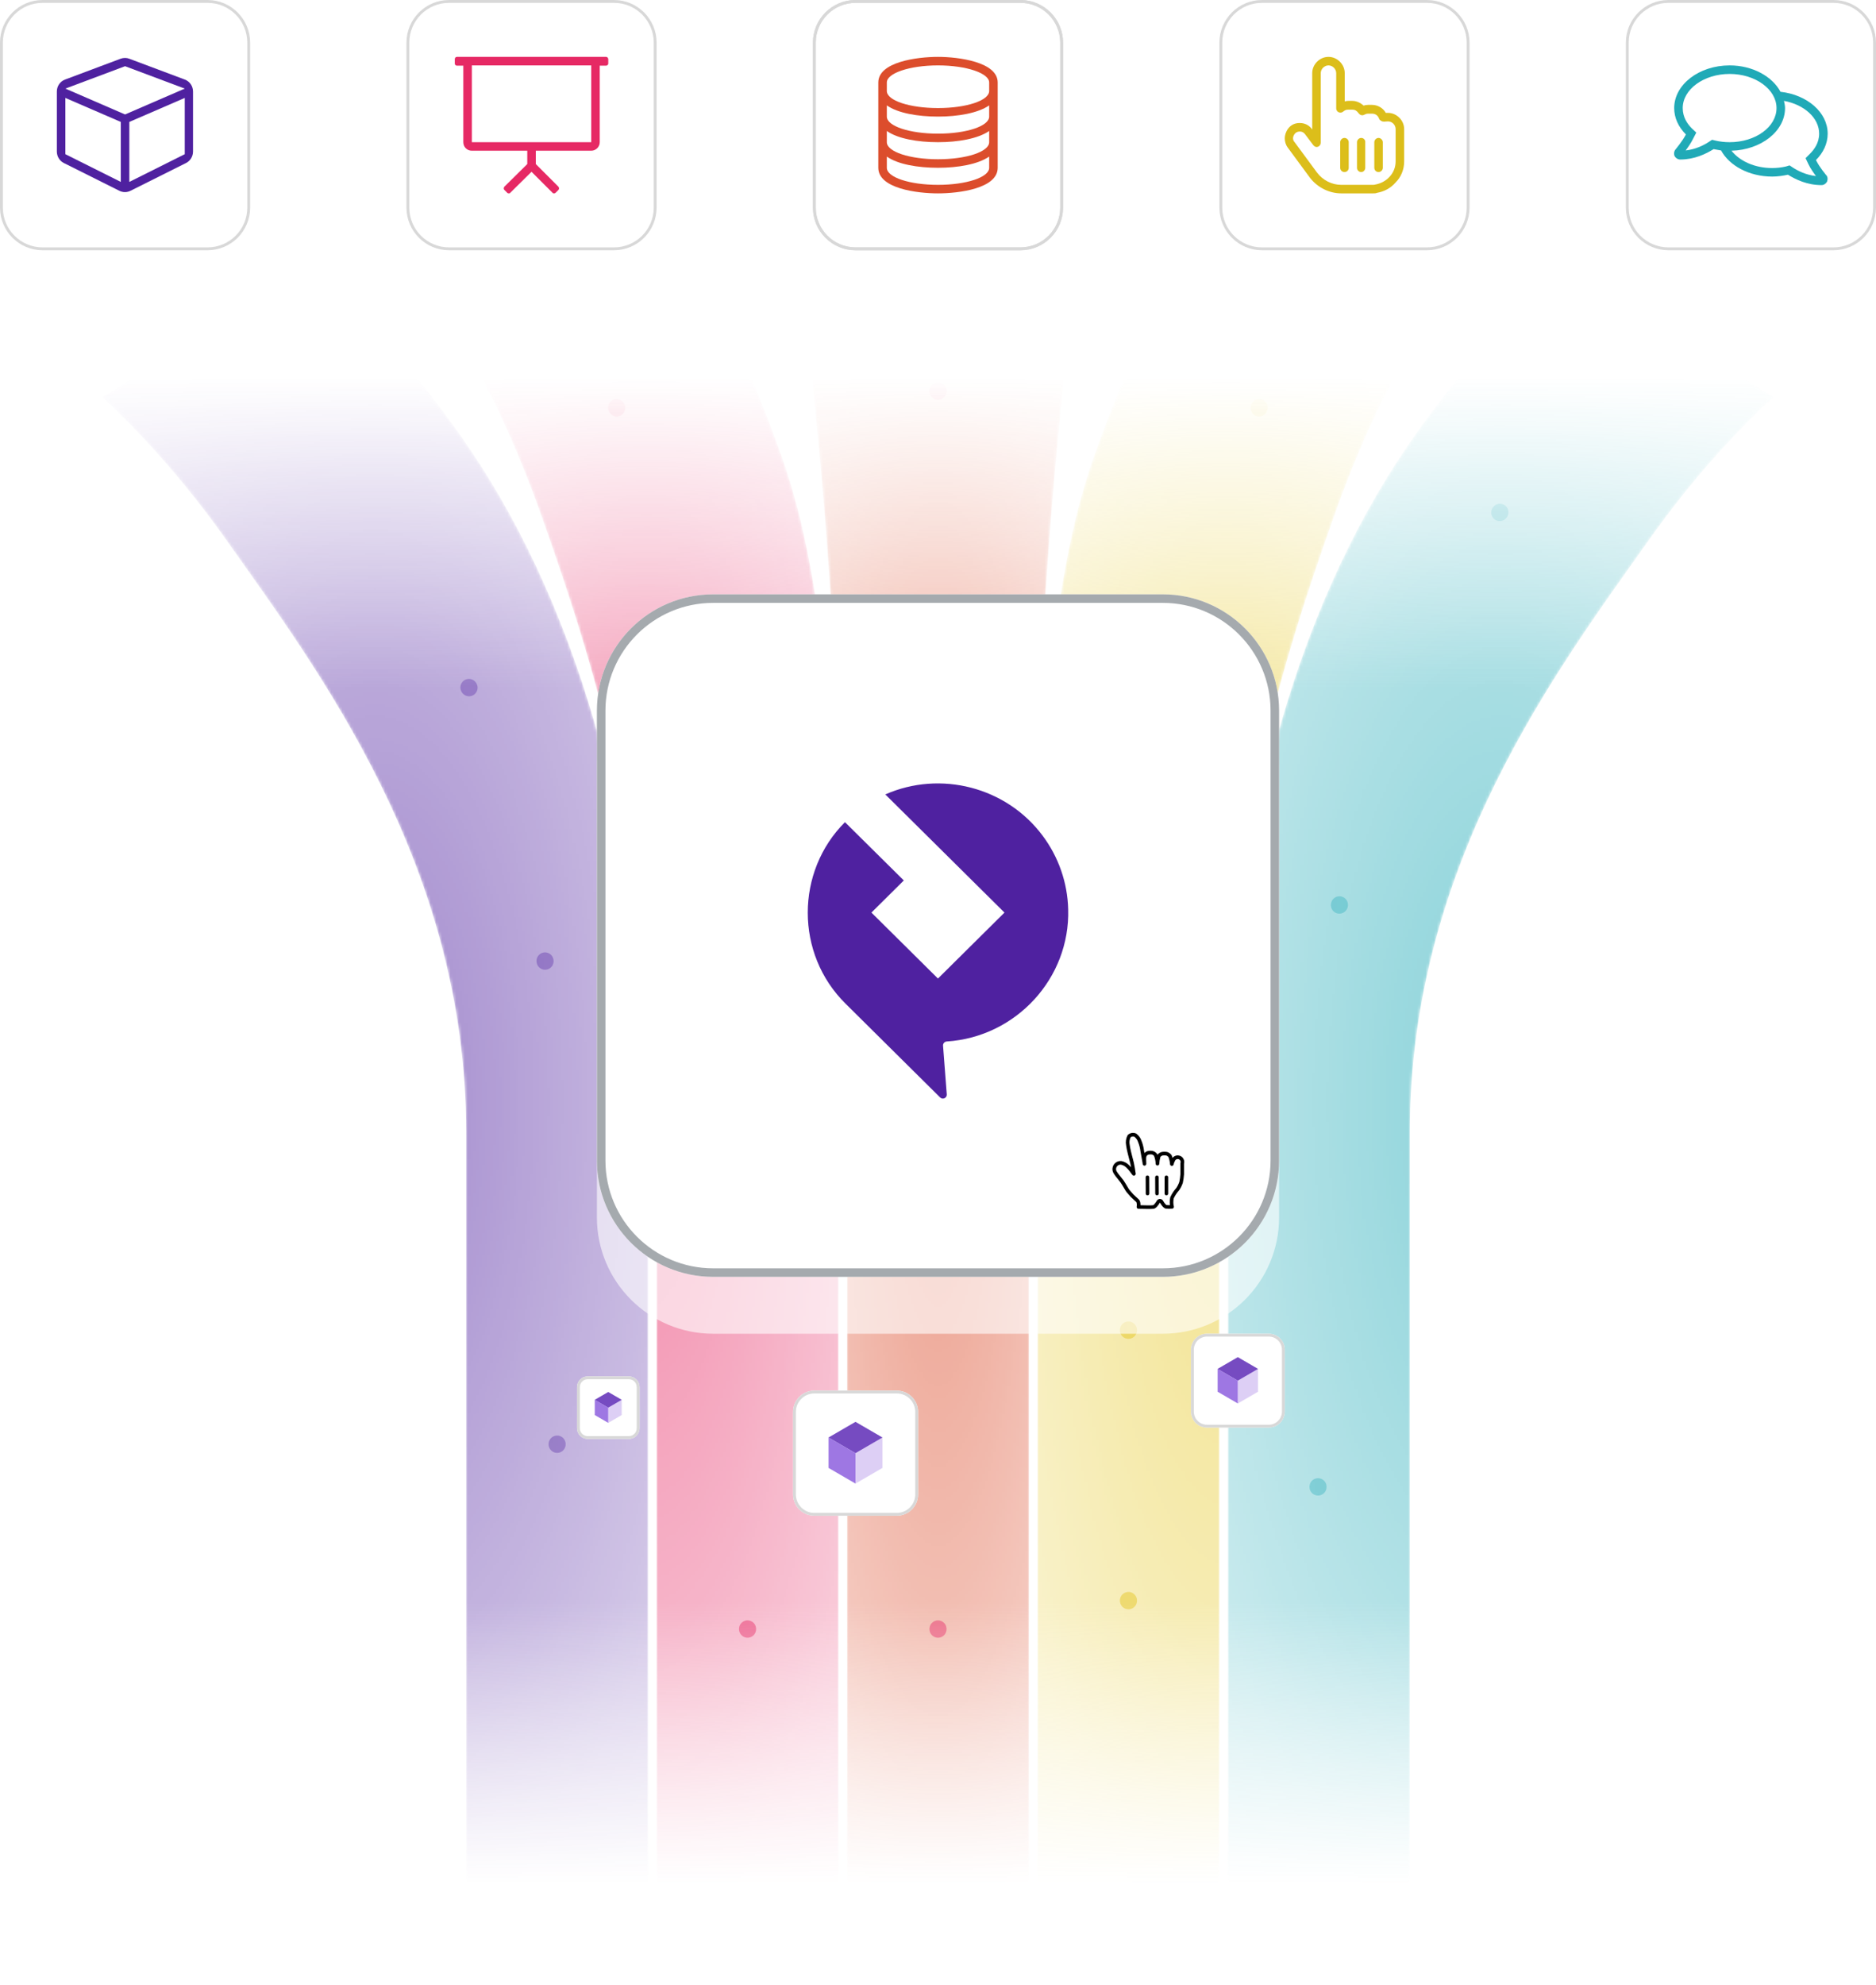
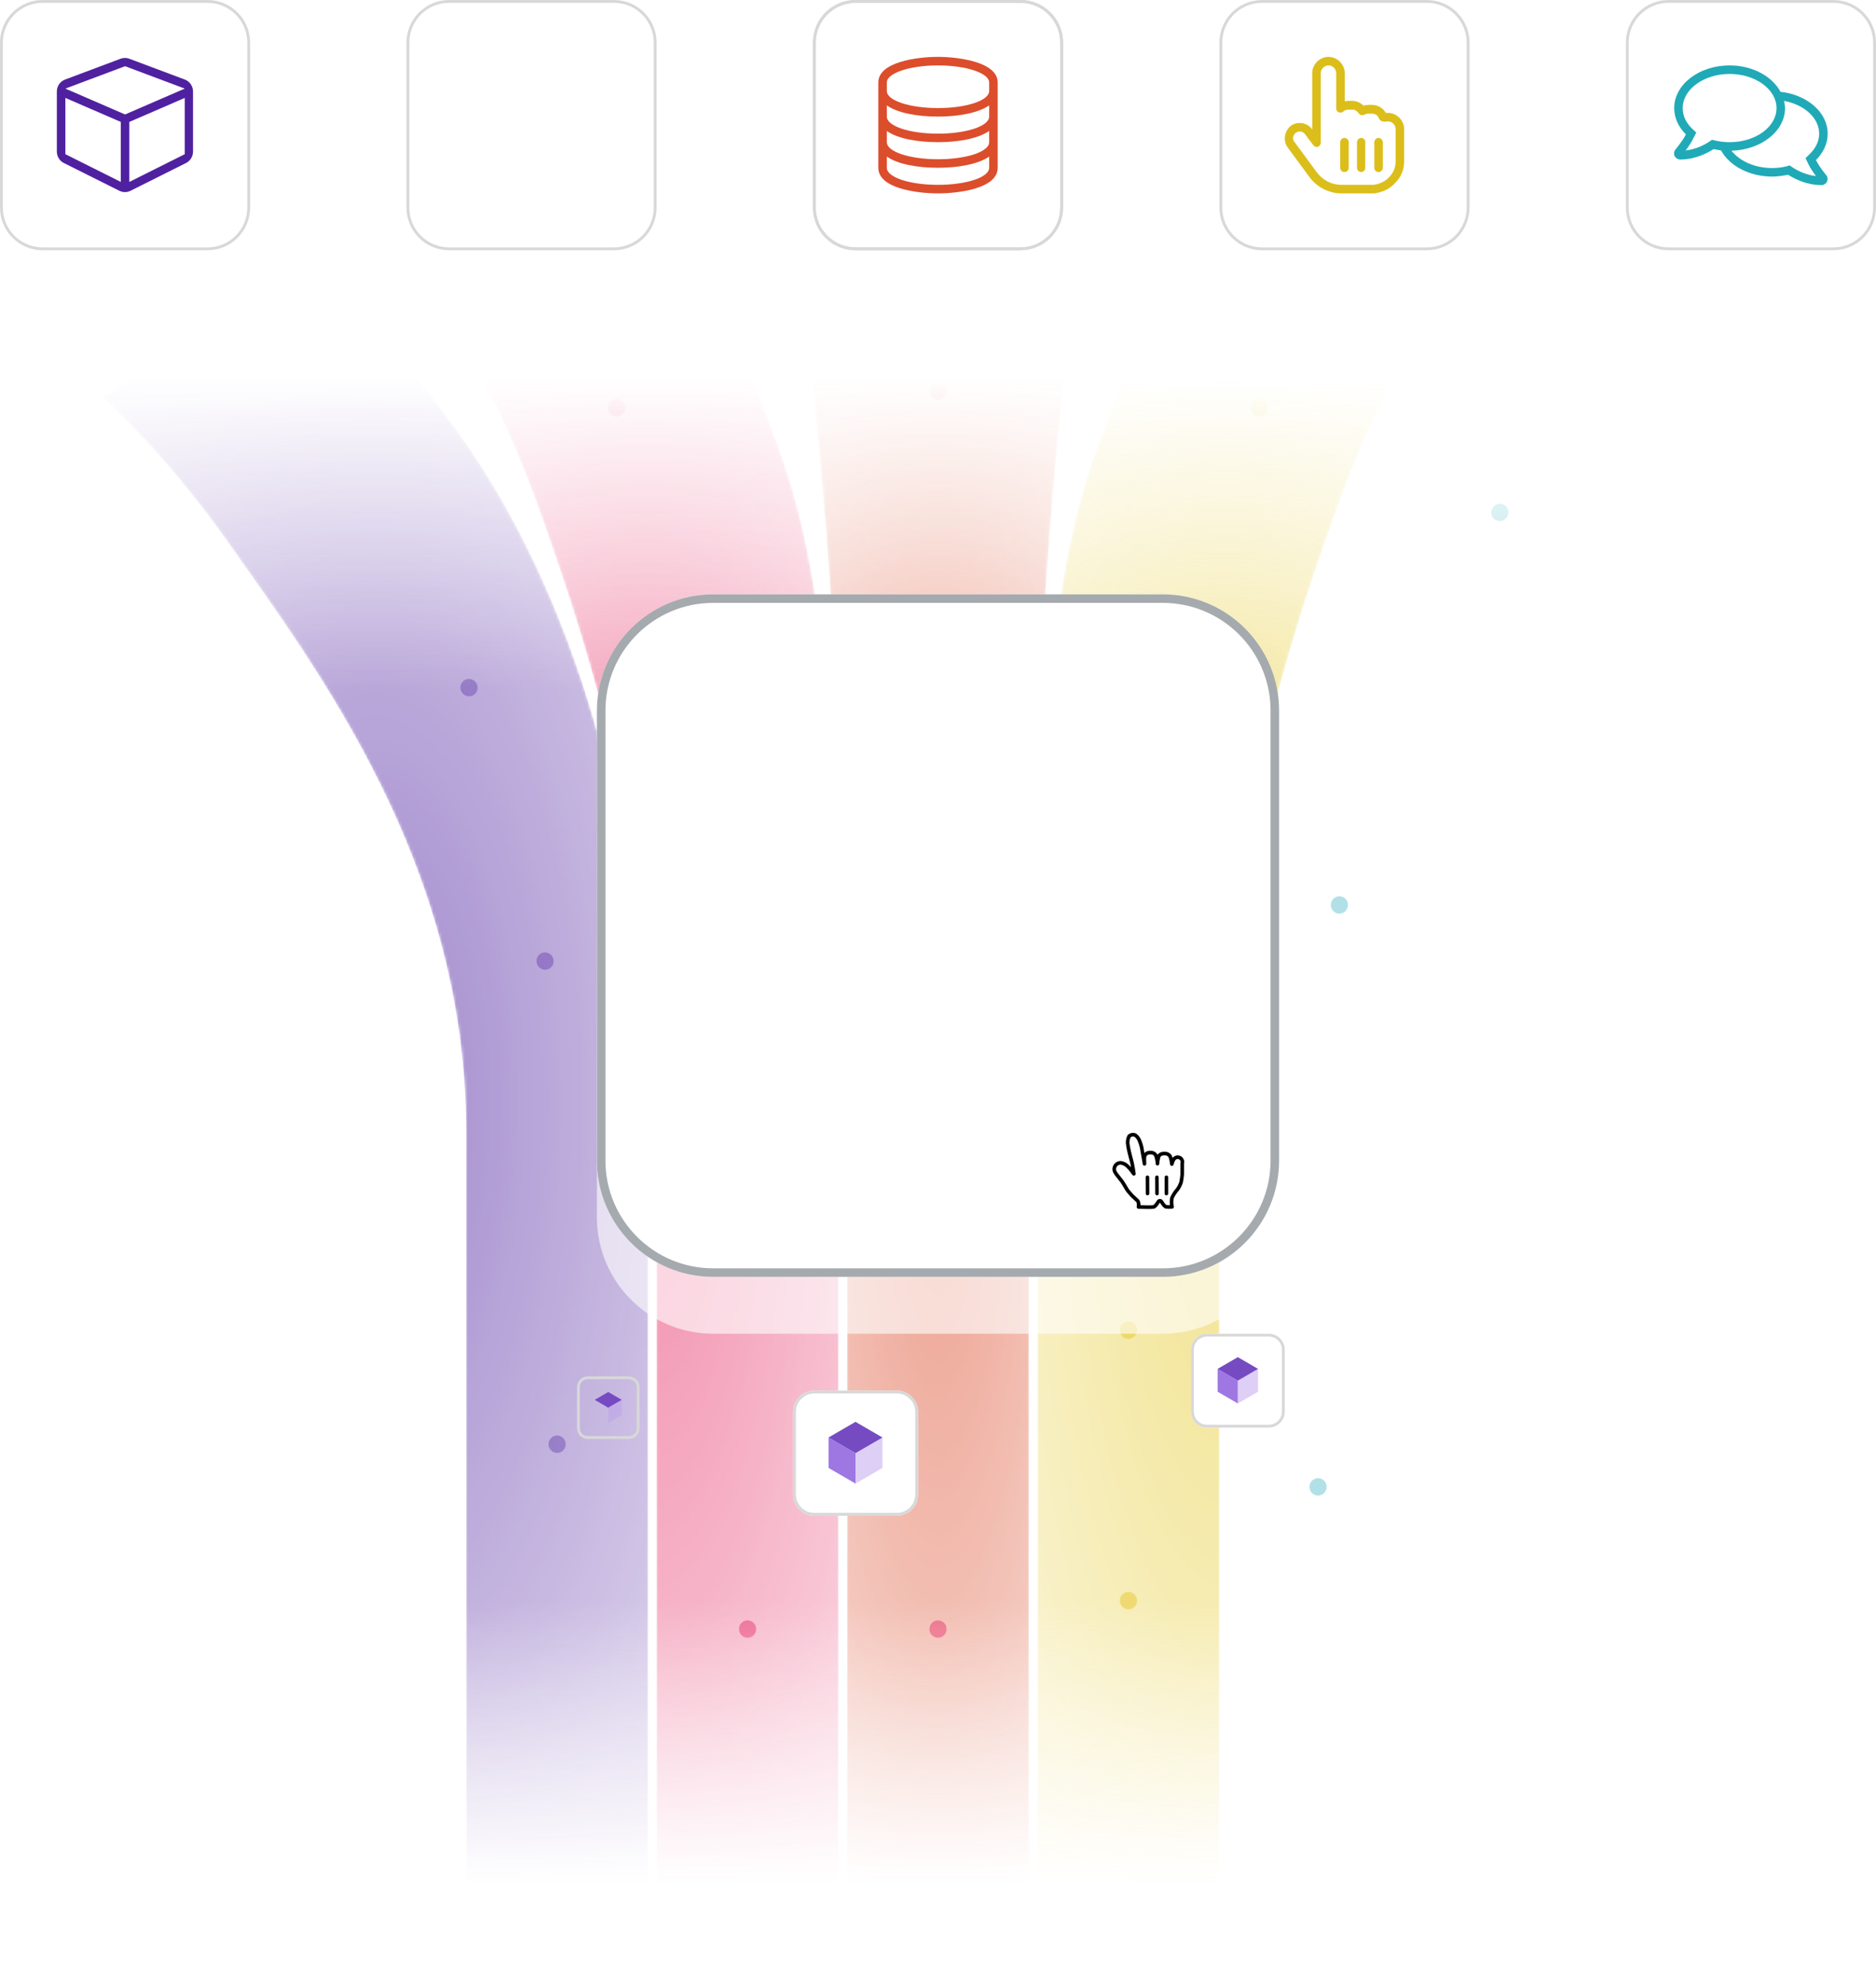
<svg xmlns="http://www.w3.org/2000/svg" width="660" height="698" viewBox="0 0 660 698" fill="none">
  <style>
  @keyframes dash1 {
    to {
      stroke-dashoffset: 950;
    }
  }

  @keyframes dash2 {
    to {
      stroke-dashoffset: 850;
    }
  }

  @keyframes dash3 {
    to {
      stroke-dashoffset: 550;
    }
  }

  @keyframes dash4 {
    to {
      stroke-dashoffset: 750;
    }
  }

  @keyframes dash5 {
    to {
      stroke-dashoffset: 950;
    }
  }
  

  .stroke-dashes1 {
    animation: dash1 4s infinite linear;
  }
  
  .stroke-dashes2 {
    animation: dash2 4s infinite linear;
  }

  .stroke-dashes3 {
    animation: dash3 4s infinite linear;
  }

  .stroke-dashes4 {
    animation: dash4 4s infinite linear;
  }

  .stroke-dashes5 {
    animation: dash5 5s infinite linear;
  }

  @keyframes stripe-pulse {
    from {
      opacity: 0.50;
    }
    50% {
      opacity: 0.75;
    }
    to {
      opacity: 0.50;
    }
  }

  .stripe-pulse1 {
    animation: stripe-pulse 3s infinite cubic-bezier(0.68, -0.6, 0.32, 1.6);
    animation-delay: 1.5s;
  }

  .stripe-pulse2 {
    animation: stripe-pulse 3s infinite cubic-bezier(0.68, -0.6, 0.32, 1.6);
    animation-delay: 2.5s;
  }

  .stripe-pulse3 {
    animation: stripe-pulse 3s infinite cubic-bezier(0.68, -0.6, 0.32, 1.6);
    animation-delay: 1.25s;
  }

  .stripe-pulse4 {
    animation: stripe-pulse 3s infinite cubic-bezier(0.68, -0.6, 0.32, 1.6);
    animation-delay: 0.5s;
  }

  .stripe-pulse5 {
    animation: stripe-pulse 3s infinite cubic-bezier(0.68, -0.6, 0.32, 1.6);
    animation-delay: 1.75s;
  }

</style>
  <g id="ssot-graph-1">
    <g id="DataSourcesIn">
      <g id="Data Source Icon Small">
        <g id="Data Source Icon">
          <path id="Background" d="M0 15C0 6.716 6.716 0 15 0H73C81.284 0 88 6.716 88 15V73C88 81.284 81.284 88 73 88H15C6.716 88 0 81.284 0 73V15Z" fill="white" />
          <path id="cube" d="M42.406 20.656L22.906 27.969C21.125 28.625 20 30.312 20 32.188V53.281C20 54.969 20.938 56.562 22.438 57.312L41.938 67.062C43.25 67.719 44.656 67.719 45.969 67.062L65.469 57.312C66.969 56.562 67.906 54.969 67.906 53.281V32.188C67.906 30.312 66.781 28.625 65 27.969L45.5 20.656C44.562 20.281 43.438 20.281 42.406 20.656ZM44 23.281L65 31.156L44 40.25L23 31.156L44 23.281ZM23 34.438L42.5 42.875V63.969L23 54.219V34.438ZM45.5 63.969V42.875L65 34.438V54.219L45.5 63.969Z" fill="#4F21A0" />
          <path id="Stroke" d="M0.5 15C0.5 6.992 6.992 0.5 15 0.5H73C81.008 0.5 87.5 6.992 87.5 15V73C87.5 81.008 81.008 87.5 73 87.5H15C6.992 87.5 0.5 81.008 0.5 73V15Z" stroke="#D8D8D8" />
        </g>
      </g>
      <g id="Data Source Icon Small_2">
        <g id="Data Source Icon_2">
          <path id="Background_2" d="M143 15C143 6.716 149.716 0 158 0H216C224.284 0 231 6.716 231 15V73C231 81.284 224.284 88 216 88H158C149.716 88 143 81.284 143 73V15Z" fill="white" />
-           <path id="presentation" d="M213.25 20H160.75C160.281 20 160 20.375 160 20.844V22.344C160 22.719 160.281 23.094 160.75 23.094H163V50C163 51.688 164.312 53 166 53H185.5V57.688L177.438 65.656C177.156 66.031 177.156 66.5 177.438 66.781L178.469 67.812C178.656 68 178.844 68 179.031 68C179.219 68 179.406 68 179.5 67.812L187 60.406L194.406 67.812C194.5 68 194.688 68 194.875 68C195.062 68 195.25 68 195.438 67.812L196.469 66.781C196.75 66.5 196.75 66.031 196.469 65.656L188.5 57.688V53H208C209.594 53 211 51.688 211 50V23.094H213.25C213.625 23.094 214 22.719 214 22.344V20.844C214 20.375 213.625 20 213.25 20ZM208 50H166V23H208V50Z" fill="#E62964" />
          <path id="Stroke_2" d="M143.5 15C143.5 6.992 149.992 0.5 158 0.5H216C224.008 0.5 230.5 6.992 230.5 15V73C230.5 81.008 224.008 87.5 216 87.5H158C149.992 87.5 143.5 81.008 143.5 73V15Z" stroke="#D8D8D8" />
        </g>
      </g>
      <g id="Data Source Icon Small_3">
        <g id="Data Source Icon_3">
          <path id="Background_3" d="M286 15C286 6.716 292.716 0 301 0H359C367.284 0 374 6.716 374 15V73C374 81.284 367.284 88 359 88H301C292.716 88 286 81.284 286 73V15Z" fill="white" />
          <path id="database" d="M330 23C339.938 23 348 25.719 348 29V32C348 35.375 339.938 38 330 38C320.062 38 312 35.375 312 32V29C312 25.719 320.062 23 330 23ZM348 37.062V41C348 44.375 339.938 47 330 47C320.062 47 312 44.375 312 41V37.062C315.844 39.781 322.875 41 330 41C337.031 41 344.062 39.781 348 37.062ZM348 46.062V50C348 53.375 339.938 56 330 56C320.062 56 312 53.375 312 50V46.062C315.844 48.781 322.875 50 330 50C337.031 50 344.062 48.781 348 46.062ZM348 55.062V59C348 62.375 339.938 65 330 65C320.062 65 312 62.375 312 59V55.062C315.844 57.781 322.875 59 330 59C337.031 59 344.062 57.781 348 55.062ZM330 20C322.594 20 309 21.781 309 29V59C309 66.312 322.688 68 330 68C337.312 68 351 66.312 351 59V29C351 21.781 337.219 20 330 20Z" fill="#DC4D2C" />
          <path id="Stroke_3" d="M286.5 15C286.5 6.992 292.992 0.5 301 0.5H359C367.008 0.5 373.5 6.992 373.5 15V73C373.5 81.008 367.008 87.5 359 87.5H301C292.992 87.5 286.5 81.008 286.5 73V15Z" stroke="#D8D8D8" />
          <path id="Stroke_4" d="M286.5 15C286.5 6.992 292.992 0.5 301 0.5H359C367.008 0.5 373.5 6.992 373.5 15V73C373.5 81.008 367.008 87.5 359 87.5H301C292.992 87.5 286.5 81.008 286.5 73V15Z" stroke="#D8D8D8" />
        </g>
      </g>
      <g id="Data Source Icon Small_4">
        <g id="Data Source Icon_4">
          <path id="Background_4" d="M429 15C429 6.716 435.716 0 444 0H502C510.284 0 517 6.716 517 15V73C517 81.284 510.284 88 502 88H444C435.716 88 429 81.284 429 73V15Z" fill="white" />
          <path id="hand-pointer" d="M488.281 39.688H487.531C486.594 38 484.719 36.875 482.656 36.875H481.344C480.781 36.875 480.219 36.969 479.75 37.156C478.625 36.125 477.219 35.469 475.719 35.469H474.312C473.938 35.469 473.469 35.562 473.094 35.656V25.719C473.094 22.625 470.469 20 467.375 20C464.281 20 461.656 22.625 461.656 25.719V45.594L461.562 45.406C460.906 44.469 459.5 43.25 457.25 43.25C453.406 43.25 452 46.719 452 48.594C452 49.719 452.281 50.844 453.031 51.875L460.906 62.562C463.531 65.938 467.656 68 471.875 68H483.031C483.594 68 484.062 68 484.438 67.812C487.062 67.344 489.312 66.125 491 64.156C492.969 62.188 494 59.562 494 56.75V45.406C494 42.312 491.375 39.688 488.281 39.688ZM491 56.75C491 58.812 490.25 60.688 488.844 62.188C487.531 63.594 485.844 64.531 483.781 64.906C483.5 65 483.219 65 483.031 65H471.875C468.594 65 465.406 63.406 463.344 60.688L455.469 50C455.094 49.625 454.906 49.156 454.906 48.594C454.906 47.844 455.562 46.25 457.25 46.25C458.281 46.25 458.844 46.812 459.125 47.188L462.031 51.031C462.312 51.406 462.781 51.688 463.156 51.688C464.281 51.688 464.656 50.656 464.656 50.188V25.719C464.656 24.312 465.875 23 467.375 23C468.875 23 470.094 24.312 470.094 25.719V38.094C470.094 38.75 470.562 39.594 471.594 39.594C472.719 39.594 472.719 38.562 474.312 38.562H475.719C477.969 38.562 477.688 40.531 479.281 40.531C480.031 40.531 480.219 39.969 481.344 39.969H482.75C483.875 39.969 484.812 40.625 485.188 41.75C485.469 42.406 486.219 42.781 486.875 42.781L488.281 42.688C489.781 42.688 491 43.906 491 45.406V56.75ZM473 48.5C472.156 48.5 471.5 49.25 471.5 50V59C471.5 59.844 472.156 60.5 473 60.5C473.844 60.5 474.5 59.844 474.5 59V50C474.5 49.25 473.844 48.5 473 48.5ZM478.906 48.5C478.062 48.5 477.406 49.25 477.406 50V59C477.406 59.844 478.062 60.5 478.906 60.5C479.656 60.5 480.312 59.844 480.312 59V50C480.406 49.25 479.75 48.5 478.906 48.5ZM485 48.5C484.156 48.5 483.5 49.25 483.5 50V59C483.5 59.844 484.156 60.5 485 60.5C485.75 60.5 486.5 59.844 486.5 59V50C486.5 49.25 485.75 48.5 485 48.5Z" fill="#DCBE1A" />
          <path id="Stroke_5" d="M429.5 15C429.5 6.992 435.992 0.5 444 0.5H502C510.008 0.5 516.5 6.992 516.5 15V73C516.5 81.008 510.008 87.5 502 87.5H444C435.992 87.5 429.5 81.008 429.5 73V15Z" stroke="#D8D8D8" />
        </g>
      </g>
      <g id="Data Source Icon Small_5">
        <g id="Data Source Icon_5">
          <path id="Background_5" d="M572 15C572 6.716 578.716 0 587 0H645C653.284 0 660 6.716 660 15V73C660 81.284 653.284 88 645 88H587C578.716 88 572 81.284 572 73V15Z" fill="white" />
          <path id="comments" d="M642.344 61.438C642.344 61.344 640.281 59.094 638.875 56.281C641.406 53.75 643 50.562 643 47C643 39.5 635.781 33.312 626.406 32.281C623.5 26.844 616.562 23 608.5 23C597.719 23 589 29.75 589 38C589 41.469 590.5 44.656 593.125 47.281C591.625 50.094 589.562 52.344 589.562 52.438C589 53 588.812 53.938 589.094 54.781C589.469 55.531 590.219 56.094 591.156 56.094C596.125 56.094 600.156 54.125 602.875 52.438C603.719 52.625 604.562 52.719 605.5 52.906C608.406 58.25 615.344 62.094 623.5 62.094C625.375 62.094 627.25 61.812 629.031 61.438C631.75 63.125 635.781 65.094 640.844 65.094C641.688 65.094 642.438 64.531 642.812 63.781C643.094 62.938 643 62 642.344 61.438ZM603.531 49.438L602.312 49.156L601.188 49.906C599.312 51.125 596.5 52.531 593.031 52.906C593.781 51.875 594.906 50.375 595.75 48.594L596.781 46.625L595.188 45.125C593.688 43.625 592 41.281 592 38C592 31.438 599.406 26 608.5 26C617.594 26 625 31.438 625 38C625 44.656 617.594 50 608.5 50C606.812 50 605.125 49.812 603.531 49.438ZM630.719 58.906L629.594 58.156L628.375 58.531C626.781 58.906 625.094 59.094 623.5 59.094C617.312 59.094 612.062 56.656 609.156 53C619.562 52.719 628 46.156 628 38C628 37.156 627.812 36.312 627.625 35.469C634.75 36.781 640 41.469 640 47C640 50.281 638.219 52.625 636.719 54.125L635.219 55.625L636.156 57.594C637 59.375 638.125 60.875 638.875 61.906C635.406 61.531 632.594 60.125 630.719 58.906Z" fill="#20AAB7" />
          <path id="Stroke_6" d="M572.5 15C572.5 6.992 578.992 0.5 587 0.5H645C653.008 0.5 659.5 6.992 659.5 15V73C659.5 81.008 653.008 87.5 645 87.5H587C578.992 87.5 572.5 81.008 572.5 73V15Z" stroke="#D8D8D8" />
        </g>
      </g>
    </g>
    <g id="StripesIn">
      <mask id="mask0_1901_77765" style="mask-type:alpha" maskUnits="userSpaceOnUse" x="0" y="98" width="660" height="600">
        <rect id="StripesBox" y="98" width="660" height="600" fill="url(#paint0_linear_1901_77765)" />
      </mask>
      <g mask="url(#mask0_1901_77765)">
        <g id="Stripe1">
          <mask id="mask1_1901_77765" style="mask-type:alpha" maskUnits="userSpaceOnUse" x="36" y="92" width="192" height="606">
            <path id="StripeMask1" class="stripe-pulse1" opacity="0.5" d="M162.143 153.31C200.197 207.224 228 288.541 228 398V697.999C228 697.999 228 698 196 698C164 698 164 697.999 164 697.999V398C164 304.159 111.802 235.476 79.856 190.215C63.826 167.505 47.85 150.695 36.048 139.687L109.701 92.885C124.149 106.361 143.173 126.433 162.143 153.31Z" fill="url(#paint1_radial_1901_77765)" />
          </mask>
          <g mask="url(#mask1_1901_77765)">
            <path id="StripePath1" d="M162.143 153.309C200.197 207.223 228 288.54 228 398V697.998C228 697.998 228 698 196 698C164 698 164 697.998 164 697.998V398C164 304.159 111.802 235.476 79.856 190.215C63.826 167.504 47.85 150.695 36.048 139.686L109.701 92.885C124.149 106.361 143.173 126.432 162.143 153.309Z" fill="url(#paint2_linear_1901_77765)" />
          </g>
        </g>
        <g id="Stripe2">
          <mask id="mask2_1901_77765" style="mask-type:alpha" maskUnits="userSpaceOnUse" x="159" y="79" width="136" height="619">
            <path id="StripeMask2" class="stripe-pulse2" opacity="0.5" fill-rule="evenodd" clip-rule="evenodd" d="M275.173 160.993C293.843 213.854 295 292.453 295 398V697.999C295 697.999 295 698 263 698C231 698 231 697.999 231 697.999V398C231 299.947 207.157 228.546 190.827 182.307C182.651 159.158 174.577 142.241 168.746 131.385C165.83 125.955 163.474 122.039 161.945 119.616C161.18 118.404 160.622 117.565 160.305 117.097C160.146 116.863 160.047 116.722 160.013 116.673C160.004 116.66 159.999 116.653 159.999 116.653C159.999 116.653 160.003 116.658 160.01 116.668L160.046 116.718L160.073 116.756L160.089 116.778C160.098 116.79 196 98 196 98C196 98 235.903 79.211 235.913 79.224L235.934 79.253L235.98 79.317C236.013 79.363 236.05 79.415 236.092 79.473C236.174 79.589 236.274 79.729 236.389 79.893C236.619 80.221 236.914 80.646 237.268 81.168C237.976 82.211 238.922 83.642 240.071 85.464C242.37 89.108 245.482 94.313 249.129 101.103C256.423 114.684 265.849 134.592 275.173 160.993Z" fill="url(#paint3_radial_1901_77765)" />
          </mask>
          <g mask="url(#mask2_1901_77765)">
            <path id="StripePath2" d="M275.174 160.994C293.843 213.854 295 292.453 295 398V697.999C295 697.999 295 698 263 698C231 698 231 697.999 231 697.999V398C231 299.948 207.158 228.547 190.827 182.307C182.651 159.158 174.577 142.242 168.747 131.385C165.83 125.956 163.474 122.04 161.945 119.616L240.071 85.465C242.37 89.108 245.483 94.314 249.129 101.103C256.423 114.684 265.849 134.593 275.174 160.994Z" fill="url(#paint4_linear_1901_77765)" />
          </g>
        </g>
        <g id="Stripe3">
          <mask id="mask3_1901_77765" style="mask-type:alpha" maskUnits="userSpaceOnUse" x="281" y="98" width="98" height="600">
            <path id="StripeMask3" class="stripe-pulse3" opacity="0.5" fill-rule="evenodd" clip-rule="evenodd" d="M362 697.999C362 697.999 362 698 330 698C298 698 298 697.999 298 697.999C298 697.999 298 598 298 398C298 198 281 98.001 281 98.001C281 98.001 288 98 330 98C379 98 379 98.001 379 98.001C379 98.001 362 198 362 398C362 598 362 697.999 362 697.999Z" fill="url(#paint5_radial_1901_77765)" />
          </mask>
          <g mask="url(#mask3_1901_77765)">
            <path id="StripePath3" fill-rule="evenodd" clip-rule="evenodd" d="M362 697.999C362 697.999 362 698 330 698C298 698 298 697.999 298 697.999C298 697.999 298 598 298 398C298 198 281 98.001 281 98.001C281 98.001 288 98 330 98C379 98 379 98.001 379 98.001C379 98.001 362 198 362 398C362 598 362 697.999 362 697.999Z" fill="url(#paint6_linear_1901_77765)" />
          </g>
        </g>
        <g id="Stripe4">
          <mask id="mask4_1901_77765" style="mask-type:alpha" maskUnits="userSpaceOnUse" x="365" y="85" width="134" height="613">
            <path id="StripeMask4" class="stripe-pulse4" opacity="0.5" d="M469.169 181.971C452.846 228.132 429 299.529 429 397.84V697.839C429 697.839 429 697.84 397 697.84C365 697.84 365 697.839 365 697.839V397.84C365 292.051 366.154 213.448 384.831 160.634C394.159 134.256 403.59 114.386 410.891 100.835C414.542 94.06 417.658 88.868 419.961 85.232L498.023 119.486C496.498 121.893 494.146 125.787 491.234 131.192C485.41 142 477.341 158.861 469.169 181.971Z" fill="url(#paint7_radial_1901_77765)" />
          </mask>
          <g mask="url(#mask4_1901_77765)">
            <path id="StripePath4" d="M469.169 181.971C452.846 228.132 429 299.529 429 397.84V697.839C429 697.839 429 697.84 397 697.84C365 697.84 365 697.839 365 697.839V397.84C365 292.051 366.154 213.448 384.831 160.634C394.159 134.256 403.59 114.386 410.891 100.835C414.542 94.06 417.658 88.868 419.961 85.232L498.023 119.486C496.498 121.893 494.146 125.787 491.234 131.192C485.41 142 477.341 158.861 469.169 181.971Z" fill="url(#paint8_linear_1901_77765)" />
          </g>
        </g>
        <g id="Stripe5">
          <mask id="mask5_1901_77765" style="mask-type:alpha" maskUnits="userSpaceOnUse" x="432" y="92" width="192" height="607">
-             <path id="StripeMask5" class="stripe-pulse5" opacity="0.5" d="M580.122 189.872C548.216 234.962 496 303.633 496 398.001V697.999C496 697.999 496 698.001 464 698.001C432 698.001 432 697.999 432 697.999V398.001C432 288.068 459.784 206.739 497.878 152.904C516.864 126.074 535.906 106.083 550.373 92.676L623.877 139.616C612.094 150.537 596.136 167.24 580.122 189.872Z" fill="url(#paint9_radial_1901_77765)" />
-           </mask>
+             </mask>
          <g mask="url(#mask5_1901_77765)">
            <path id="StripePath5" d="M580.122 189.872C548.216 234.962 496 303.633 496 398.001V697.999C496 697.999 496 698.001 464 698.001C432 698.001 432 697.999 432 697.999V398.001C432 288.068 459.784 206.739 497.878 152.904C516.864 126.074 535.906 106.083 550.373 92.676L623.877 139.616C612.094 150.537 596.136 167.24 580.122 189.872Z" fill="url(#paint10_linear_1901_77765)" />
          </g>
        </g>
        <path id="DataPath1" class="stroke-dashes1" opacity="0.35" d="M196 698C196 698 196 601.3 196 398C196 194.7 56 98 56 98" stroke="url(#paint11_linear_1901_77765)" stroke-width="6" stroke-linecap="round" stroke-dasharray="0.1 190 0.1 170 0.1 100" />
        <path id="DataPath2" class="stroke-dashes2" opacity="0.5" d="M263 698C263 698 263 590.2 263 398C263 194.4 193 98 193 98" stroke="url(#paint12_linear_1901_77765)" stroke-width="6" stroke-linecap="round" stroke-dasharray="0.1 125 0.1 175 0.1 135" />
        <path id="DataPath3" class="stroke-dashes3" opacity="0.5" d="M330 698C330 698 330 579.1 330 398C330 194.2 330 98 330 98" stroke="url(#paint13_linear_1901_77765)" stroke-width="6" stroke-linecap="round" stroke-dasharray="0.1 125 0.1 175 0.1 135" />
        <path id="DataPath4" class="stroke-dashes4" opacity="0.5" d="M397 698C397 698 397 567.9 397 398C397 193.9 467 98 467 98" stroke="url(#paint14_linear_1901_77765)" stroke-width="6" stroke-linecap="round" stroke-dasharray="0.1 135 0.1 95 0.1 195" />
        <path id="DataPath5" class="stroke-dashes5" opacity="0.35" d="M463.7 698C463.7 698 463.7 556.8 463.7 398C463.7 193.7 603.7 98 603.7 98" stroke="url(#paint15_linear_1901_77765)" stroke-width="6" stroke-linecap="round" stroke-dasharray="0.1 175 0.1 205 0.1 150" />
      </g>
    </g>
    <g id="BackgroundForShadow" opacity="0.6" filter="url(#filter0_d_1901_77765)">
      <path d="M210 249.909C210 227.316 228.316 209 250.909 209H409.091C431.684 209 450 227.316 450 249.909V408.091C450 430.684 431.684 449 409.091 449H250.909C228.316 449 210 430.684 210 408.091V249.909Z" fill="white" />
    </g>
    <g id="Data Source Icon_6">
      <g id="logo-group">
        <path id="Background_6" d="M210 249.909C210 227.316 228.316 209 250.909 209H409.091C431.684 209 450 227.316 450 249.909V408.091C450 430.684 431.684 449 409.091 449H250.909C228.316 449 210 430.684 210 408.091V249.909Z" fill="white" />
        <g id="data_source_logo">
          <g id="New Logomark Iris">
-             <path id="Vector" d="M375.8 319.765C375.57 310.364 372.393 301.268 366.711 293.736V293.736C354.01 276.801 330.912 270.799 311.462 279.355L341.108 308.735L353.388 320.904L329.983 344.099L306.578 320.904L317.976 309.609L297.27 289.113C279.893 306.421 279.659 335.414 297.53 352.99C299.476 354.923 329.616 384.787 330.755 385.921L330.779 385.944C330.981 386.131 331.234 386.253 331.507 386.295C331.78 386.336 332.059 386.295 332.308 386.177C332.557 386.06 332.765 385.87 332.903 385.633C333.042 385.397 333.106 385.124 333.086 384.852V384.852L331.772 367.693C331.761 367.51 331.786 367.327 331.847 367.155C331.907 366.982 332.002 366.823 332.126 366.687C332.249 366.551 332.399 366.441 332.566 366.363C332.733 366.286 332.914 366.242 333.099 366.234C357.497 364.649 376.489 343.967 375.8 319.765Z" fill="#4F21A0" />
-           </g>
+             </g>
        </g>
        <path id="Stroke_7" d="M250.909 210.5H409.091C430.856 210.5 448.5 228.144 448.5 249.909V408.091C448.5 429.856 430.856 447.5 409.091 447.5H250.909C229.144 447.5 211.5 429.856 211.5 408.091V249.909C211.5 228.144 229.144 210.5 250.909 210.5Z" stroke="#A5AAAE" stroke-width="3" />
      </g>
    </g>
    <g id="Data Source Icon Small 3">
      <g id="Data Source Icon_7">
-         <path id="Background_7" d="M203 487.75C203 485.679 204.679 484 206.75 484H221.25C223.321 484 225 485.679 225 487.75V502.25C225 504.321 223.321 506 221.25 506H206.75C204.679 506 203 504.321 203 502.25V487.75Z" fill="white" />
        <g id="datasource-generic">
          <g id="data source cube">
            <g id="Group">
              <path id="Fill 1" d="M209.25 492.25L213.986 495L218.722 492.25L213.986 489.5L209.25 492.25Z" fill="#9E77E3" />
              <path id="Fill 8" d="M209.25 492.25L213.986 495L218.722 492.25L213.986 489.5L209.25 492.25Z" fill="#4F21A0" fill-opacity="0.5" />
              <path id="Fill 4" opacity="0.5" d="M213.986 495V500.347L218.722 497.597V492.25L213.986 495Z" fill="#BCA1EC" />
-               <path id="Fill 7" d="M209.25 497.597L213.986 500.347V495L209.25 492.25V497.597Z" fill="#9E77E3" />
            </g>
          </g>
        </g>
        <path id="Stroke_8" d="M203.5 487.75C203.5 485.955 204.955 484.5 206.75 484.5H221.25C223.045 484.5 224.5 485.955 224.5 487.75V502.25C224.5 504.045 223.045 505.5 221.25 505.5H206.75C204.955 505.5 203.5 504.045 203.5 502.25V487.75Z" stroke="#D8D8D8" />
      </g>
    </g>
    <g id="Data Source Icon Small 2">
      <g id="Data Source Icon_8">
        <path id="Background_8" d="M419 474.625C419 471.518 421.518 469 424.625 469H446.375C449.482 469 452 471.518 452 474.625V496.375C452 499.482 449.482 502 446.375 502H424.625C421.518 502 419 499.482 419 496.375V474.625Z" fill="white" />
        <g id="datasource-generic_2">
          <g id="data source cube_2">
            <g id="Group_2">
              <path id="Fill 1_2" d="M428.375 481.375L435.479 485.5L442.583 481.375L435.479 477.25L428.375 481.375Z" fill="#9E77E3" />
              <path id="Fill 8_2" d="M428.375 481.375L435.479 485.5L442.583 481.375L435.479 477.25L428.375 481.375Z" fill="#4F21A0" fill-opacity="0.5" />
              <path id="Fill 4_2" opacity="0.5" d="M435.479 485.5V493.521L442.583 489.396V481.375L435.479 485.5Z" fill="#BCA1EC" />
              <path id="Fill 7_2" d="M428.375 489.396L435.479 493.521V485.5L428.375 481.375V489.396Z" fill="#9E77E3" />
            </g>
          </g>
        </g>
        <path id="Stroke_9" d="M419.5 474.625C419.5 471.795 421.795 469.5 424.625 469.5H446.375C449.205 469.5 451.5 471.795 451.5 474.625V496.375C451.5 499.205 449.205 501.5 446.375 501.5H424.625C421.795 501.5 419.5 499.205 419.5 496.375V474.625Z" stroke="#D8D8D8" />
      </g>
    </g>
    <g id="Data Source Icon Small 1">
      <g id="Data Source Icon_9">
        <path id="Background_9" d="M279 496.5C279 492.358 282.358 489 286.5 489H315.5C319.642 489 323 492.358 323 496.5V525.5C323 529.642 319.642 533 315.5 533H286.5C282.358 533 279 529.642 279 525.5V496.5Z" fill="white" />
        <g id="datasource-generic_3">
          <g id="data source cube_3">
            <g id="Group_3">
              <path id="Fill 1_3" d="M291.5 505.5L300.972 511L310.444 505.5L300.972 500L291.5 505.5Z" fill="#9E77E3" />
              <path id="Fill 8_3" d="M291.5 505.5L300.972 511L310.444 505.5L300.972 500L291.5 505.5Z" fill="#4F21A0" fill-opacity="0.5" />
              <path id="Fill 4_3" opacity="0.5" d="M300.972 511V521.694L310.444 516.194V505.5L300.972 511Z" fill="#BCA1EC" />
              <path id="Fill 7_3" d="M291.5 516.194L300.972 521.694V511L291.5 505.5V516.194Z" fill="#9E77E3" />
            </g>
          </g>
        </g>
        <path id="Stroke_10" d="M279.5 496.5C279.5 492.634 282.634 489.5 286.5 489.5H315.5C319.366 489.5 322.5 492.634 322.5 496.5V525.5C322.5 529.366 319.366 532.5 315.5 532.5H286.5C282.634 532.5 279.5 529.366 279.5 525.5V496.5Z" stroke="#D8D8D8" />
      </g>
    </g>
    <g id="Cursor/Hand Pointing">
      <g id="pointing">
        <path id="Shape" d="M396.841 418.811C396.374 418.211 395.79 416.995 394.774 415.479C394.19 414.646 392.756 413.064 392.323 412.248C392.01 411.752 391.92 411.148 392.073 410.582C392.334 409.506 393.356 408.793 394.457 408.916C395.308 409.087 396.091 409.504 396.707 410.116C397.138 410.521 397.534 410.961 397.891 411.432C398.158 411.765 398.224 411.898 398.525 412.281C398.825 412.664 399.025 413.047 398.875 412.481C398.758 411.648 398.558 410.249 398.274 409C398.058 408.05 398.008 407.9 397.808 407.184C397.608 406.468 397.491 405.868 397.274 405.052C397.076 404.25 396.92 403.438 396.807 402.62C396.597 401.573 396.75 400.487 397.241 399.538C397.823 398.991 398.678 398.846 399.408 399.172C400.143 399.714 400.69 400.471 400.975 401.337C401.412 402.404 401.704 403.525 401.842 404.669C402.109 406.334 402.626 408.766 402.642 409.266C402.642 408.65 402.526 407.351 402.642 406.768C402.758 406.16 403.181 405.655 403.759 405.435C404.256 405.283 404.781 405.249 405.293 405.335C405.81 405.443 406.268 405.74 406.577 406.168C406.963 407.14 407.177 408.171 407.21 409.216C407.255 408.301 407.412 407.395 407.677 406.518C407.956 406.126 408.362 405.843 408.827 405.718C409.378 405.617 409.943 405.617 410.494 405.718C410.946 405.869 411.342 406.154 411.628 406.534C411.981 407.418 412.195 408.351 412.262 409.299C412.262 409.533 412.378 408.65 412.745 408.067C412.936 407.501 413.414 407.081 413.999 406.963C414.584 406.845 415.188 407.048 415.583 407.496C415.977 407.944 416.103 408.568 415.913 409.133C415.913 410.216 415.913 410.166 415.913 410.899C415.913 411.631 415.913 412.281 415.913 412.897C415.852 413.872 415.718 414.841 415.512 415.796C415.222 416.64 414.818 417.442 414.312 418.178C413.503 419.077 412.834 420.094 412.328 421.193C412.203 421.739 412.147 422.298 412.162 422.858C412.16 423.376 412.227 423.891 412.362 424.391C411.68 424.463 410.993 424.463 410.311 424.391C409.661 424.291 408.861 422.992 408.644 422.592C408.537 422.377 408.317 422.242 408.077 422.242C407.837 422.242 407.618 422.377 407.51 422.592C407.144 423.225 406.327 424.374 405.76 424.441C404.643 424.574 402.342 424.441 400.525 424.441C400.525 424.441 400.825 422.775 400.142 422.175C399.458 421.576 398.758 420.876 398.241 420.41L396.841 418.811Z" fill="white" />
        <path id="Shape (Stroke)" fill-rule="evenodd" clip-rule="evenodd" d="M397.753 399.934C397.37 400.729 397.256 401.628 397.43 402.495C397.433 402.508 397.435 402.52 397.437 402.533C397.547 403.327 397.698 404.116 397.89 404.894C397.992 405.281 398.073 405.62 398.149 405.937C398.154 405.961 398.16 405.985 398.165 406.008C398.247 406.35 398.323 406.668 398.42 407.013C398.447 407.11 398.471 407.196 398.493 407.276C398.638 407.789 398.703 408.023 398.894 408.858L398.894 408.859C399.18 410.119 399.382 411.52 399.499 412.356C399.515 412.419 399.529 412.477 399.539 412.53C399.548 412.578 399.566 412.676 399.56 412.782C399.557 412.823 399.547 412.97 399.447 413.119C399.389 413.205 399.296 413.296 399.162 413.353C399.03 413.408 398.904 413.41 398.81 413.395C398.646 413.37 398.537 413.287 398.506 413.264C398.461 413.229 398.426 413.195 398.406 413.173C398.34 413.104 398.268 413.004 398.22 412.938C398.217 412.934 398.215 412.93 398.212 412.926L398.198 412.907C398.141 412.829 398.085 412.751 398.024 412.673C397.868 412.474 397.77 412.337 397.683 412.214L397.677 412.206C397.592 412.086 397.517 411.981 397.395 411.829L397.385 411.816C397.049 411.373 396.676 410.959 396.272 410.579L396.26 410.567C395.738 410.05 395.078 409.695 394.36 409.545C393.586 409.471 392.874 409.976 392.69 410.732L392.686 410.748C392.58 411.142 392.643 411.563 392.861 411.909C392.869 411.922 392.877 411.936 392.884 411.95C393.066 412.293 393.489 412.842 393.986 413.458C394.088 413.584 394.192 413.712 394.296 413.84C394.675 414.305 395.052 414.769 395.294 415.115L395.301 415.125C395.822 415.901 396.231 416.599 396.562 417.168L396.569 417.18C396.902 417.75 397.135 418.15 397.332 418.406L398.695 419.963C398.908 420.156 399.149 420.386 399.4 420.624C399.455 420.676 399.51 420.729 399.566 420.781C399.891 421.089 400.229 421.407 400.561 421.698C400.857 421.958 401.015 422.303 401.101 422.609C401.189 422.92 401.219 423.243 401.225 423.52C401.227 423.621 401.226 423.718 401.223 423.811C401.64 423.816 402.07 423.826 402.492 423.836C402.807 423.843 403.118 423.85 403.416 423.855C404.361 423.872 405.167 423.87 405.675 423.811C405.675 423.81 405.725 423.794 405.829 423.713C405.946 423.621 406.082 423.485 406.227 423.315C406.513 422.982 406.783 422.577 406.952 422.287C407.171 421.869 407.604 421.606 408.077 421.606C408.553 421.606 408.99 421.873 409.207 422.296C409.305 422.477 409.537 422.862 409.812 423.208C409.952 423.383 410.09 423.532 410.215 423.636C410.329 423.732 410.392 423.757 410.405 423.762C410.8 423.802 411.197 423.817 411.593 423.806C411.548 423.495 411.525 423.181 411.526 422.866C411.51 422.255 411.572 421.645 411.709 421.05C411.718 421.008 411.732 420.967 411.751 420.927C412.277 419.783 412.972 418.723 413.811 417.784C414.267 417.115 414.633 416.389 414.899 415.625C415.092 414.719 415.218 413.801 415.277 412.877V409.133C415.277 409.064 415.288 408.995 415.31 408.93C415.428 408.58 415.35 408.194 415.106 407.916C414.861 407.639 414.487 407.513 414.124 407.586C413.761 407.659 413.465 407.92 413.347 408.27C413.331 408.317 413.31 408.363 413.283 408.405C413.15 408.616 413.049 408.909 412.977 409.163C412.96 409.223 412.945 409.278 412.932 409.327C412.93 409.336 412.928 409.345 412.925 409.354C412.916 409.391 412.906 409.43 412.897 409.46C412.892 409.477 412.884 409.506 412.873 409.536C412.868 409.55 412.858 409.579 412.841 409.612C412.839 409.618 412.782 409.745 412.651 409.844C412.568 409.907 412.379 410.014 412.128 409.958C411.893 409.906 411.771 409.745 411.728 409.677C411.652 409.558 411.636 409.441 411.635 409.427C411.635 409.427 411.634 409.426 411.634 409.426C411.628 409.387 411.627 409.35 411.626 409.326C411.565 408.479 411.377 407.646 411.071 406.854C410.876 406.619 410.622 406.44 410.334 406.335C409.882 406.258 409.42 406.259 408.968 406.339C408.687 406.419 408.438 406.584 408.253 406.809C408.022 407.603 407.885 408.421 407.845 409.247C407.828 409.588 407.546 409.855 407.205 409.852C406.863 409.849 406.586 409.577 406.575 409.236C406.545 408.293 406.356 407.362 406.017 406.482C405.805 406.217 405.508 406.032 405.174 405.96C404.771 405.894 404.358 405.92 403.967 406.036C403.604 406.182 403.34 406.502 403.267 406.886L403.265 406.892C403.224 407.1 403.219 407.497 403.234 407.985C403.239 408.153 403.247 408.333 403.254 408.509C403.266 408.794 403.278 409.07 403.278 409.266C403.278 409.613 403 409.896 402.653 409.902C402.306 409.907 402.018 409.634 402.007 409.287C402.004 409.214 401.978 409.013 401.921 408.677C401.867 408.359 401.793 407.961 401.711 407.522C401.69 407.411 401.669 407.297 401.647 407.181C401.498 406.388 401.332 405.505 401.214 404.769C401.213 404.761 401.212 404.753 401.211 404.745C401.079 403.657 400.802 402.592 400.387 401.578C400.381 401.564 400.376 401.55 400.371 401.536C400.135 400.818 399.688 400.188 399.089 399.727C398.638 399.552 398.128 399.632 397.753 399.934ZM399.899 424.328L399.901 424.319C399.902 424.31 399.905 424.295 399.908 424.276C399.913 424.236 399.921 424.178 399.929 424.105C399.945 423.957 399.959 423.758 399.954 423.546C399.95 423.332 399.926 423.126 399.878 422.955C399.829 422.781 399.767 422.693 399.722 422.653C399.371 422.345 399.017 422.013 398.691 421.704C398.633 421.649 398.576 421.595 398.52 421.541C398.259 421.293 398.022 421.068 397.815 420.882C397.797 420.865 397.779 420.847 397.763 420.829L396.362 419.229C396.354 419.22 396.347 419.211 396.339 419.201C396.086 418.876 395.813 418.408 395.512 417.891C395.496 417.864 395.48 417.836 395.464 417.809C395.134 417.242 394.744 416.577 394.249 415.839C394.036 415.535 393.703 415.125 393.332 414.67C393.223 414.535 393.111 414.397 392.997 414.256C392.53 413.677 392.027 413.038 391.772 412.566C391.377 411.926 391.263 411.151 391.457 410.424C391.797 409.041 393.112 408.126 394.528 408.285C394.546 408.287 394.564 408.29 394.582 408.293C395.552 408.488 396.445 408.963 397.149 409.658C397.418 409.912 397.675 410.179 397.917 410.458C397.84 410.02 397.752 409.571 397.655 409.141C397.471 408.336 397.411 408.123 397.27 407.621C397.247 407.541 397.223 407.453 397.195 407.355C397.092 406.984 397.01 406.644 396.929 406.303C396.923 406.28 396.918 406.257 396.912 406.234C396.836 405.913 396.759 405.587 396.66 405.215L396.657 405.204C396.455 404.387 396.296 403.56 396.18 402.726C395.947 401.543 396.122 400.317 396.676 399.246C396.709 399.182 396.753 399.124 396.805 399.075C397.575 398.352 398.703 398.162 399.667 398.591C399.709 398.61 399.748 398.633 399.785 398.66C400.62 399.276 401.244 400.134 401.572 401.117C402.024 402.226 402.327 403.391 402.471 404.58C402.516 404.855 402.567 405.151 402.621 405.456C402.87 405.188 403.18 404.975 403.533 404.841C403.546 404.836 403.559 404.831 403.573 404.827C404.164 404.646 404.789 404.605 405.399 404.708C405.407 404.71 405.415 404.711 405.423 404.713C406.095 404.853 406.69 405.239 407.092 405.796C407.123 405.838 407.148 405.884 407.167 405.933C407.185 405.978 407.202 406.023 407.219 406.067C407.581 405.597 408.088 405.258 408.663 405.104C408.679 405.1 408.696 405.096 408.713 405.093C409.34 404.978 409.982 404.978 410.609 405.093C410.638 405.098 410.667 405.106 410.696 405.115C411.27 405.307 411.772 405.669 412.136 406.152C412.17 406.197 412.197 406.246 412.218 406.299C412.332 406.584 412.433 406.875 412.52 407.169C412.853 406.748 413.33 406.449 413.873 406.34C414.681 406.177 415.514 406.458 416.059 407.076C416.579 407.665 416.761 408.477 416.548 409.229V412.897C416.548 412.911 416.548 412.924 416.547 412.937C416.484 413.943 416.346 414.944 416.134 415.93C416.128 415.954 416.122 415.978 416.113 416.002C415.805 416.902 415.375 417.755 414.836 418.538C414.82 418.561 414.803 418.582 414.784 418.603C414.033 419.438 413.409 420.38 412.933 421.398C412.83 421.872 412.784 422.357 412.797 422.842C412.797 422.848 412.797 422.854 412.797 422.86C412.796 423.321 412.855 423.78 412.975 424.226C413.024 424.405 412.991 424.597 412.886 424.75C412.78 424.904 412.613 425.003 412.428 425.023C411.702 425.1 410.97 425.1 410.244 425.023C410.234 425.022 410.224 425.021 410.214 425.019C409.882 424.968 409.602 424.782 409.399 424.611C409.184 424.432 408.986 424.212 408.818 424C408.48 423.576 408.206 423.117 408.085 422.895C408.082 422.89 408.08 422.885 408.077 422.879C408.072 422.89 408.066 422.9 408.06 422.911C407.862 423.252 407.545 423.731 407.193 424.142C407.017 424.347 406.82 424.551 406.613 424.713C406.419 424.865 406.149 425.035 405.834 425.072L405.76 424.441L405.835 425.072C405.835 425.072 405.834 425.072 405.834 425.072C405.225 425.145 404.327 425.143 403.394 425.126C403.081 425.121 402.762 425.114 402.444 425.106C401.788 425.091 401.132 425.076 400.525 425.076C400.337 425.076 400.158 424.993 400.037 424.848C399.917 424.704 399.866 424.514 399.899 424.329C399.899 424.329 399.899 424.329 399.899 424.329C399.899 424.329 399.899 424.328 399.899 424.328C399.899 424.328 399.899 424.328 399.899 424.328C399.899 424.328 399.899 424.328 400.525 424.441L399.899 424.328ZM412.897 409.299C412.897 409.299 412.897 409.298 412.897 409.297L412.897 409.299Z" fill="black" />
        <path id="Shape_2" d="M410.977 419.72V413.97C410.977 413.626 410.697 413.347 410.352 413.347C410.007 413.347 409.727 413.626 409.727 413.97V419.72C409.727 420.064 410.007 420.343 410.352 420.343C410.697 420.343 410.977 420.064 410.977 419.72Z" fill="black" />
        <path id="Shape_3" d="M407.677 419.718L407.644 413.965C407.642 413.622 407.36 413.345 407.015 413.347C406.67 413.349 406.392 413.629 406.394 413.972L406.427 419.725C406.429 420.068 406.71 420.345 407.056 420.343C407.401 420.341 407.679 420.061 407.677 419.718Z" fill="black" />
        <path id="Shape_4" d="M403.059 413.978L403.092 419.719C403.094 420.066 403.376 420.345 403.721 420.343C404.067 420.341 404.345 420.058 404.343 419.712L404.309 413.971C404.307 413.624 404.026 413.345 403.681 413.347C403.335 413.349 403.057 413.632 403.059 413.978Z" fill="black" />
      </g>
    </g>
  </g>
  <defs>
    <filter id="filter0_d_1901_77765" x="150" y="169" width="360" height="360" filterUnits="userSpaceOnUse" color-interpolation-filters="sRGB">
      <feFlood flood-opacity="0" result="BackgroundImageFix" />
      <feColorMatrix in="SourceAlpha" type="matrix" values="0 0 0 0 0 0 0 0 0 0 0 0 0 0 0 0 0 0 127 0" result="hardAlpha" />
      <feOffset dy="20" />
      <feGaussianBlur stdDeviation="30" />
      <feColorMatrix type="matrix" values="0 0 0 0 0.404 0 0 0 0 0.267 0 0 0 0 0.694 0 0 0 0.7 0" />
      <feBlend mode="normal" in2="BackgroundImageFix" result="effect1_dropShadow_1901_77765" />
      <feBlend mode="normal" in="SourceGraphic" in2="effect1_dropShadow_1901_77765" result="shape" />
    </filter>
    <linearGradient id="paint0_linear_1901_77765" x1="330" y1="98" x2="330" y2="698" gradientUnits="userSpaceOnUse">
      <stop stop-opacity="0" />
      <stop offset="0.057" stop-opacity="0" />
      <stop offset="0.115" stop-opacity="0.35" />
      <stop offset="0.24" />
      <stop offset="0.5" />
      <stop offset="0.776" />
      <stop offset="0.884" stop-opacity="0.35" />
      <stop offset="0.941" stop-opacity="0" />
      <stop offset="1" stop-opacity="0" />
    </linearGradient>
    <radialGradient id="paint1_radial_1901_77765" cx="0" cy="0" r="1" gradientUnits="userSpaceOnUse" gradientTransform="translate(132.024 387.374) rotate(-180) scale(398.9 962.618)">
      <stop />
      <stop offset="0.04" />
      <stop offset="0.309" stop-opacity="0.5" />
      <stop offset="0.437" stop-opacity="0.35" />
      <stop offset="0.516" stop-opacity="0.35" />
      <stop offset="0.637" stop-opacity="0.5" />
      <stop offset="0.92" />
      <stop offset="1" stop-opacity="0.9" />
    </radialGradient>
    <linearGradient id="paint2_linear_1901_77765" x1="132.024" y1="92.885" x2="132.024" y2="698" gradientUnits="userSpaceOnUse">
      <stop stop-color="#4F21A0" />
      <stop offset="1" stop-color="#4F21A0" />
    </linearGradient>
    <radialGradient id="paint3_radial_1901_77765" cx="0" cy="0" r="1" gradientUnits="userSpaceOnUse" gradientTransform="translate(227.5 380.362) rotate(-180) scale(280.549 984.35)">
      <stop />
      <stop offset="0.04" />
      <stop offset="0.309" stop-opacity="0.5" />
      <stop offset="0.437" stop-opacity="0.35" />
      <stop offset="0.516" stop-opacity="0.35" />
      <stop offset="0.637" stop-opacity="0.5" />
      <stop offset="0.92" />
      <stop offset="1" stop-opacity="0.9" />
    </radialGradient>
    <linearGradient id="paint4_linear_1901_77765" x1="228.473" y1="85.465" x2="228.473" y2="698" gradientUnits="userSpaceOnUse">
      <stop stop-color="#E62964" />
      <stop offset="0.33" stop-color="#E62964" />
      <stop offset="0.68" stop-color="#E62964" />
      <stop offset="1" stop-color="#E62964" />
    </linearGradient>
    <radialGradient id="paint5_radial_1901_77765" cx="0" cy="0" r="1" gradientUnits="userSpaceOnUse" gradientTransform="translate(330 390) rotate(-180) scale(203.656 954.482)">
      <stop />
      <stop offset="0.04" />
      <stop offset="0.309" stop-opacity="0.5" />
      <stop offset="0.437" stop-opacity="0.35" />
      <stop offset="0.516" stop-opacity="0.35" />
      <stop offset="0.637" stop-opacity="0.5" />
      <stop offset="0.92" />
      <stop offset="1" stop-opacity="0.9" />
    </radialGradient>
    <linearGradient id="paint6_linear_1901_77765" x1="330" y1="98" x2="330" y2="698" gradientUnits="userSpaceOnUse">
      <stop stop-color="#DC4D2C" />
      <stop offset="1" stop-color="#DC4D2C" />
    </linearGradient>
    <radialGradient id="paint7_radial_1901_77765" cx="0" cy="0" r="1" gradientUnits="userSpaceOnUse" gradientTransform="translate(431.512 383.368) rotate(-180) scale(276.439 974.538)">
      <stop />
      <stop offset="0.04" />
      <stop offset="0.309" stop-opacity="0.5" />
      <stop offset="0.437" stop-opacity="0.35" />
      <stop offset="0.516" stop-opacity="0.35" />
      <stop offset="0.637" stop-opacity="0.5" />
      <stop offset="0.92" />
      <stop offset="1" stop-opacity="0.9" />
    </radialGradient>
    <linearGradient id="paint8_linear_1901_77765" x1="431.512" y1="85.232" x2="431.512" y2="697.84" gradientUnits="userSpaceOnUse">
      <stop stop-color="#E6C929" />
      <stop offset="0.49" stop-color="#E6C929" />
      <stop offset="1" stop-color="#E6C929" />
    </linearGradient>
    <radialGradient id="paint9_radial_1901_77765" cx="0" cy="0" r="1" gradientUnits="userSpaceOnUse" gradientTransform="translate(527.938 387.267) rotate(-180) scale(398.744 962.953)">
      <stop />
      <stop offset="0.04" />
      <stop offset="0.309" stop-opacity="0.5" />
      <stop offset="0.437" stop-opacity="0.35" />
      <stop offset="0.516" stop-opacity="0.35" />
      <stop offset="0.637" stop-opacity="0.5" />
      <stop offset="0.92" />
      <stop offset="1" stop-opacity="0.9" />
    </radialGradient>
    <linearGradient id="paint10_linear_1901_77765" x1="527.938" y1="92.676" x2="527.938" y2="698.001" gradientUnits="userSpaceOnUse">
      <stop stop-color="#20AAB7" />
      <stop offset="0.25" stop-color="#20AAB7" />
      <stop offset="0.615" stop-color="#20AAB7" />
      <stop offset="1" stop-color="#20AAB7" />
    </linearGradient>
    <linearGradient id="paint11_linear_1901_77765" x1="126" y1="98" x2="126" y2="698" gradientUnits="userSpaceOnUse">
      <stop stop-color="#4F21A0" />
      <stop offset="1" stop-color="#4F21A0" />
    </linearGradient>
    <linearGradient id="paint12_linear_1901_77765" x1="228" y1="98" x2="228" y2="698" gradientUnits="userSpaceOnUse">
      <stop stop-color="#E62964" />
      <stop offset="0.33" stop-color="#E62964" />
      <stop offset="0.68" stop-color="#E62964" />
      <stop offset="1" stop-color="#E62964" />
    </linearGradient>
    <linearGradient id="paint13_linear_1901_77765" x1="330.5" y1="98" x2="330.5" y2="698" gradientUnits="userSpaceOnUse">
      <stop stop-color="#E62964" />
      <stop offset="0.33" stop-color="#E62964" />
      <stop offset="0.68" stop-color="#E62964" />
      <stop offset="1" stop-color="#E62964" />
    </linearGradient>
    <linearGradient id="paint14_linear_1901_77765" x1="432" y1="98" x2="432" y2="698" gradientUnits="userSpaceOnUse">
      <stop stop-color="#E6C929" />
      <stop offset="0.49" stop-color="#E6C929" />
      <stop offset="1" stop-color="#E6C929" />
    </linearGradient>
    <linearGradient id="paint15_linear_1901_77765" x1="533.7" y1="98" x2="533.7" y2="698" gradientUnits="userSpaceOnUse">
      <stop stop-color="#20AAB7" />
      <stop offset="0.25" stop-color="#20AAB7" />
      <stop offset="0.615" stop-color="#20AAB7" />
      <stop offset="1" stop-color="#20AAB7" />
    </linearGradient>
  </defs>
</svg>